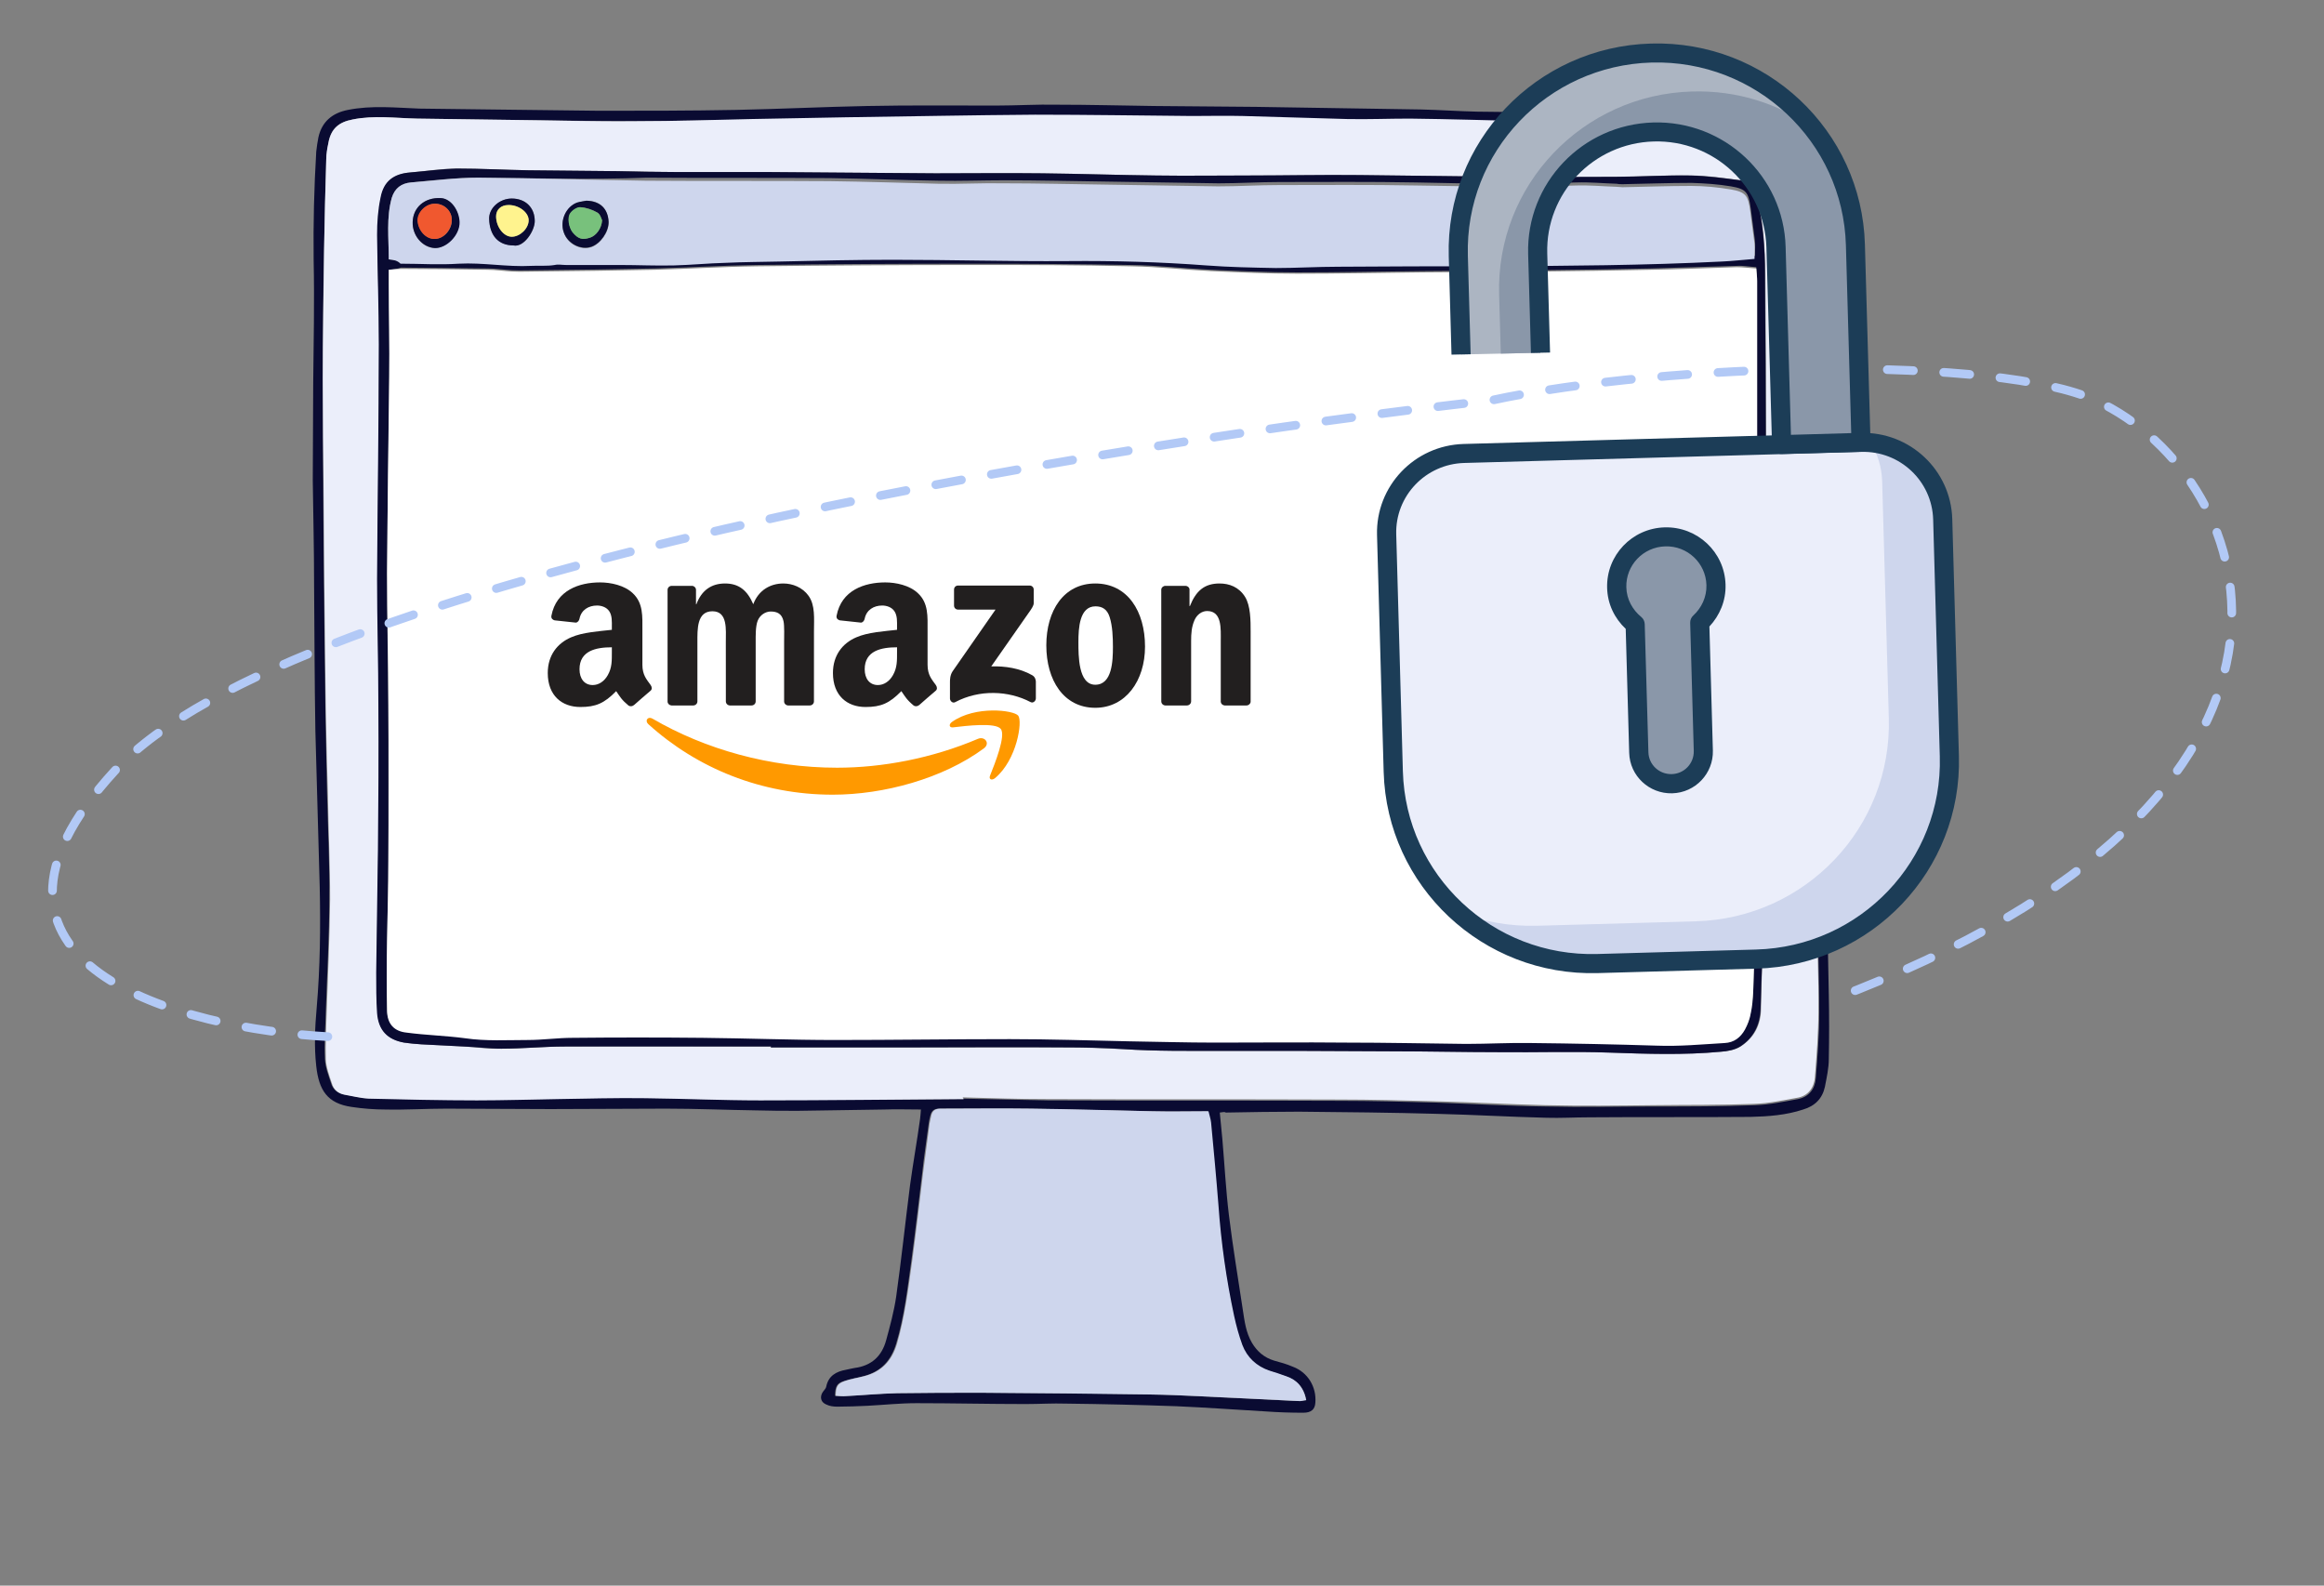
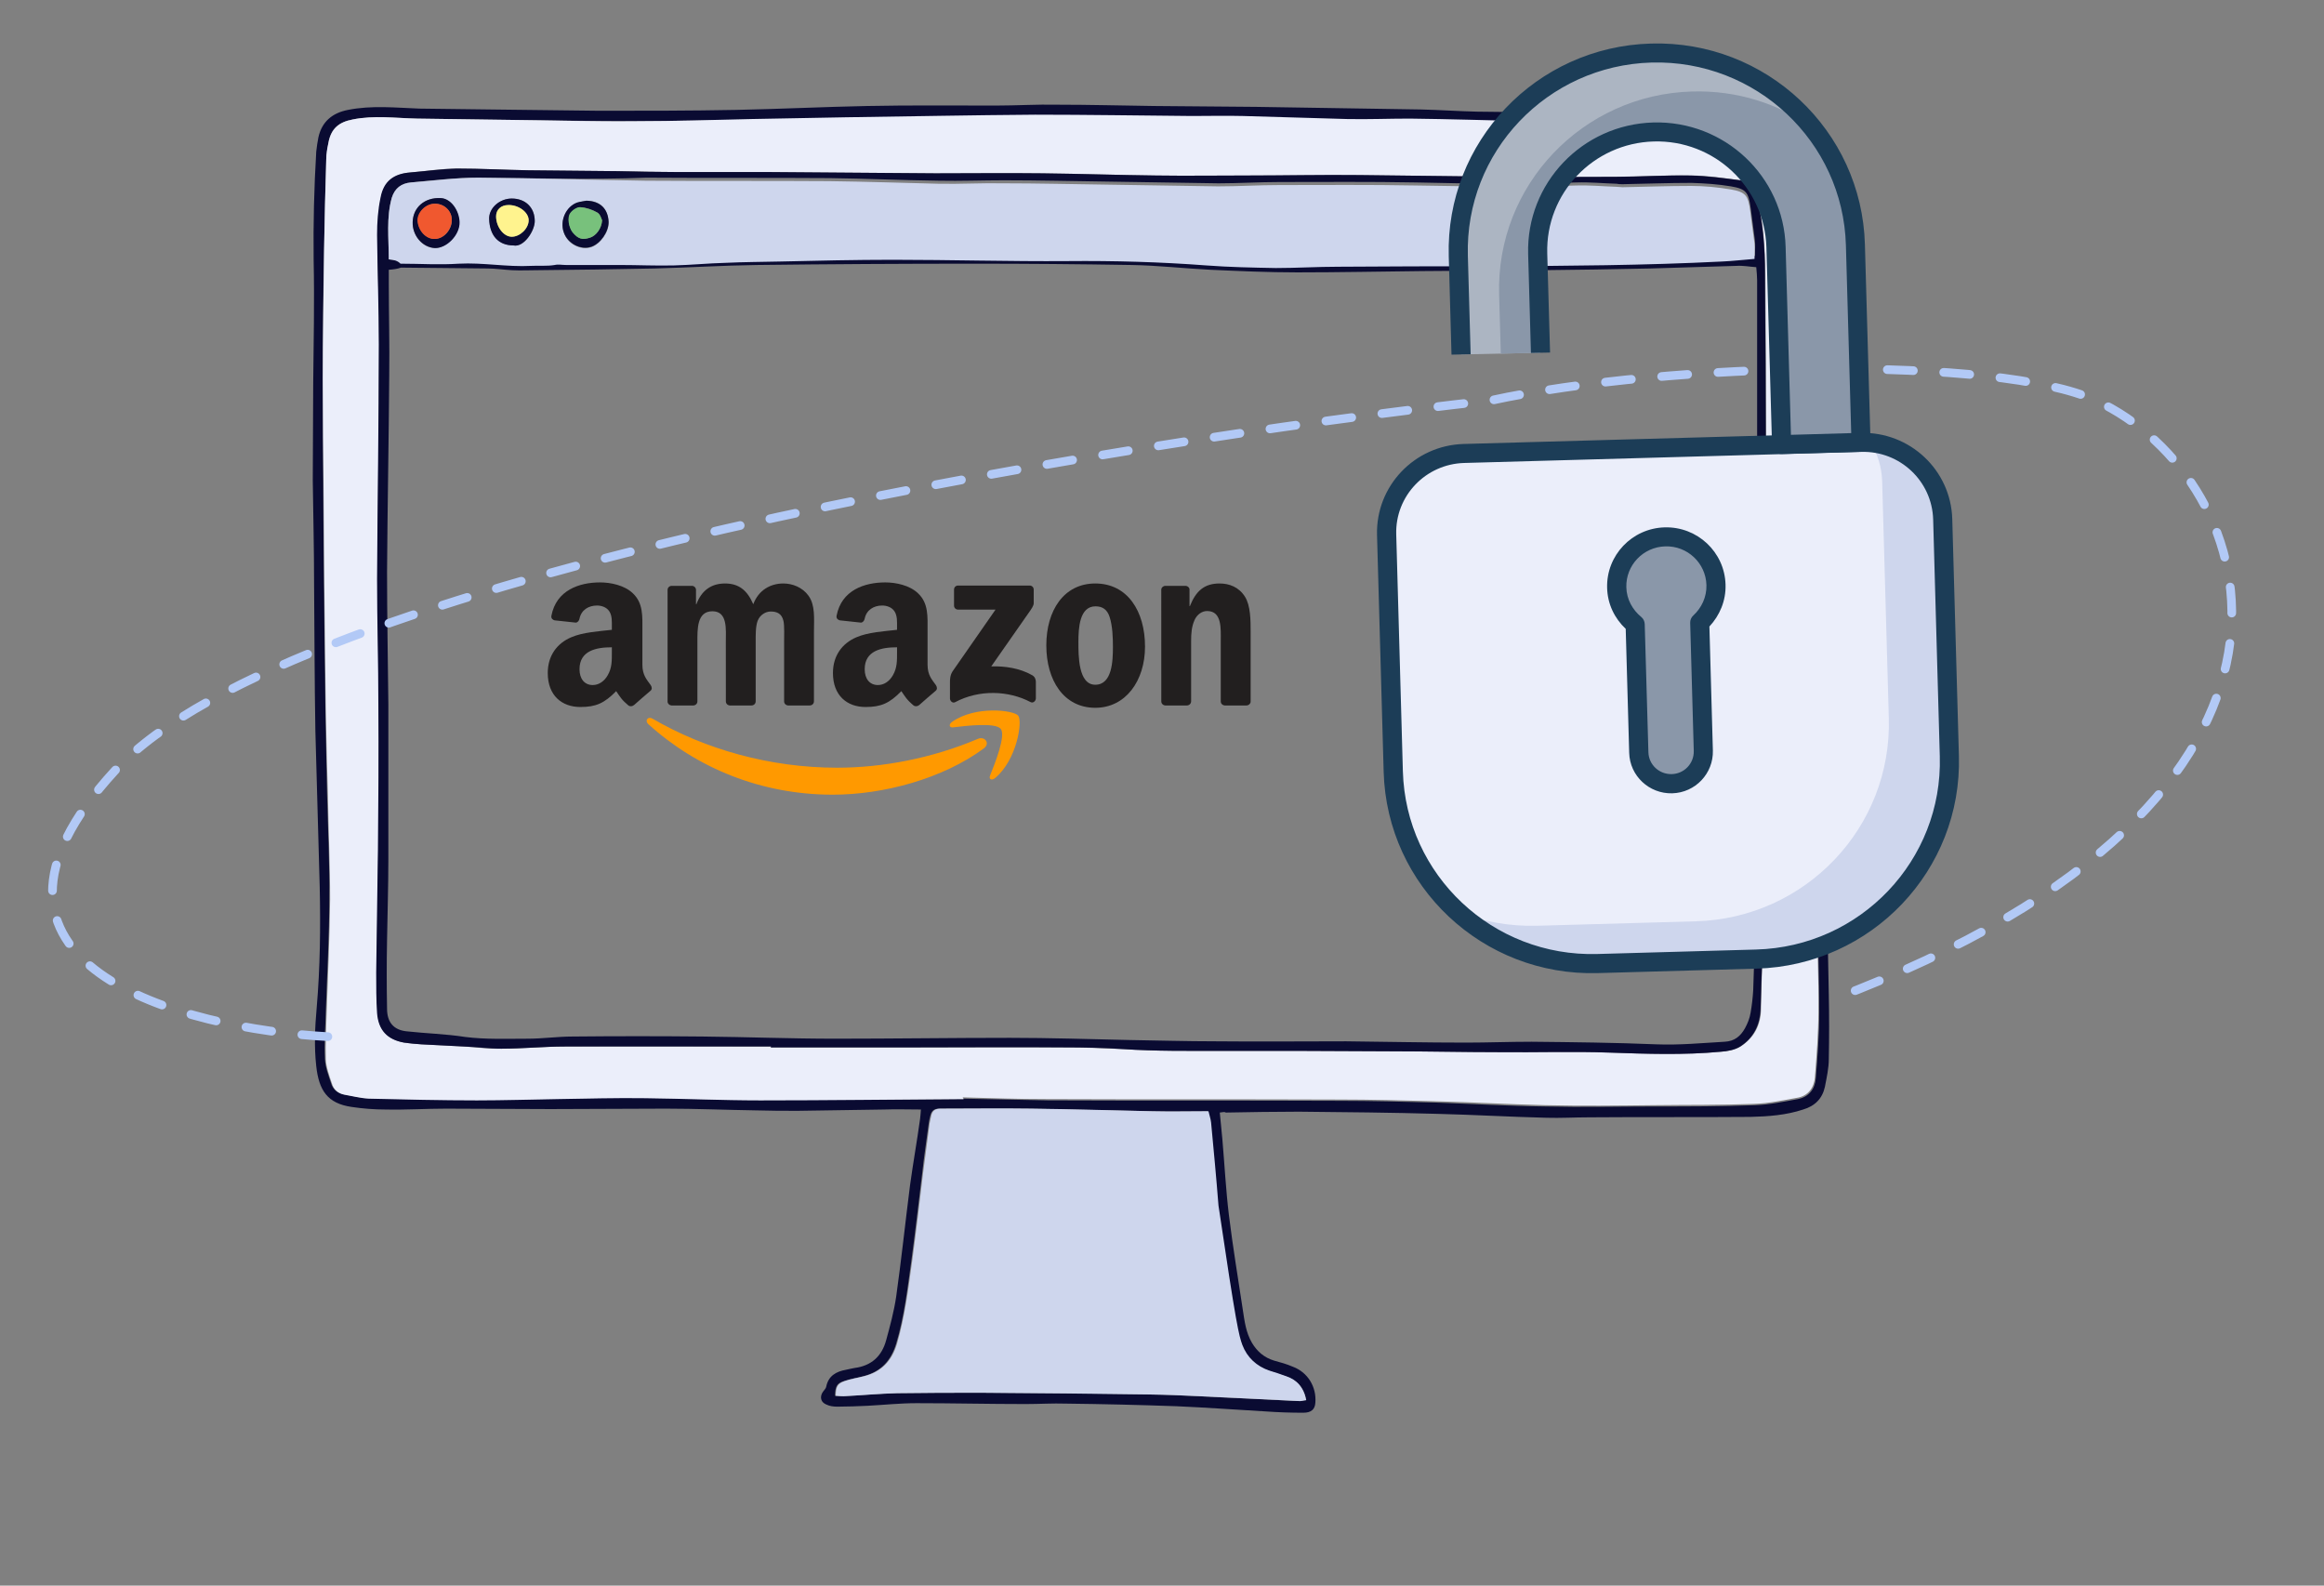
<svg xmlns="http://www.w3.org/2000/svg" width="535" height="365" viewBox="0 0 535 365" fill="none">
  <rect x="0" y="0" width="535" height="365" fill="#808080" stroke="none" />
  <g clip-path="url(#clip0_232_33195)">
    <path fill-rule="evenodd" clip-rule="evenodd" d="M280.802 256.1C281.002 258.3 281.202 260.3 281.402 262.3C281.902 268.1 282.202 273.9 282.902 279.7C283.802 287 285.002 294.2 286.102 301.5C286.502 304.1 286.802 306.7 288.202 309.1C289.402 311.1 291.002 312.5 293.302 313.2C294.802 313.6 296.202 314 297.602 314.6C301.102 315.9 303.102 319.3 302.802 322.9C302.702 324.4 301.902 325.2 300.002 325.2C297.102 325.2 294.202 325.1 291.402 324.9C284.502 324.5 277.702 324 270.802 323.7C262.302 323.4 253.902 323.2 245.402 323.1C242.302 323 239.202 323.2 236.102 323.2C227.702 323.2 219.302 323 211.002 323C207.202 323 203.502 323.4 199.702 323.6C197.402 323.7 195.102 323.8 192.802 323.8C191.902 323.8 191.002 323.7 190.202 323.3C189.002 322.8 188.702 321.7 189.302 320.6C189.602 320.1 190.102 319.7 190.202 319.2C190.702 316.7 192.502 315.7 194.802 315.3C195.402 315.2 196.002 315 196.702 314.9C200.602 314.4 203.002 312.2 204.002 308.5C204.902 305.2 205.802 301.9 206.302 298.5C207.502 290 208.402 281.4 209.502 272.8C210.202 267.7 211.102 262.7 211.802 257.6C211.902 257 211.902 256.4 212.002 255.4C209.102 255.4 206.302 255.3 203.602 255.4C197.002 255.5 190.302 255.6 183.702 255.7C180.502 255.7 177.302 255.7 174.102 255.6C167.202 255.5 160.202 255.2 153.302 255.2C144.402 255.2 135.602 255.3 126.702 255.3C118.702 255.3 110.702 255.2 102.702 255.2C98.102 255.2 93.402 255.5 88.802 255.4C86.202 255.4 83.502 255.2 80.902 254.8C75.402 254 73.402 251 72.802 245.4C72.302 241 72.502 236.4 72.902 232C73.702 222.7 73.802 213.5 73.602 204.2C73.302 192.2 72.902 180.2 72.602 168.3C72.402 156.9 72.402 145.6 72.302 134.2C72.302 126.4 72.102 118.5 72.002 110.6C72.002 103.2 72.102 95.7 72.102 88.3C72.202 78.8 72.402 69.3 72.202 59.8C72.102 51.5 72.302 43.2 72.802 34.9C72.902 33.8 73.102 32.7 73.302 31.6C74.102 28 76.502 26 80.102 25.3C85.602 24.2 91.102 24.8 96.602 25C102.002 25.1 107.402 25.1 112.802 25.2C121.202 25.3 129.602 25.4 138.002 25.5C148.502 25.5 158.902 25.5 169.402 25.3C179.502 25.1 189.502 24.6 199.602 24.4C209.502 24.2 219.402 24.3 229.302 24.3C234.002 24.3 238.702 24 243.402 24.1C250.802 24.1 258.302 24.3 265.702 24.4C273.502 24.5 281.402 24.5 289.202 24.6C301.802 24.8 314.502 25 327.102 25.2C331.402 25.3 335.702 25.6 340.002 25.7C346.502 25.8 352.902 25.8 359.402 26C366.402 26.2 373.502 26.6 380.502 26.8C384.602 27 388.802 27.1 392.902 27.3C393.902 27.3 395.002 27.3 396.002 27.1C400.902 26.3 405.902 26.3 410.802 26.5C412.002 26.5 413.202 26.7 414.402 26.9C416.502 27.3 417.702 28.5 418.402 30.5C419.502 33.3 419.602 36.2 419.702 39.2C419.802 44.2 420.102 49.1 420.102 54.1C420.102 59.3 419.902 64.5 419.902 69.7C419.902 75.5 420.102 81.3 420.102 87.2C420.102 99 420.102 110.7 420.202 122.5C420.202 128.6 420.302 134.7 420.302 140.7C420.202 151.8 420.002 162.9 420.002 174C420.002 180.4 420.202 186.8 420.302 193.2C420.502 205.1 420.802 217 421.002 228.9C421.102 233.9 421.102 238.8 421.002 243.8C421.002 245.9 420.502 248.1 420.102 250.2C419.502 252.9 417.802 254.6 415.102 255.4C411.202 256.7 407.102 257 403.002 257.1C390.602 257.2 378.202 257.1 365.802 257.2C362.502 257.2 359.202 257.4 356.002 257.3C347.602 257.1 339.202 256.6 330.902 256.4C320.302 256.1 309.602 256 299.002 255.9C293.402 255.9 287.802 256 282.202 256.1C281.902 255.9 281.602 256 280.802 256.1ZM221.802 253V252.9C228.302 253 234.702 253.2 241.202 253.3C263.602 253.4 286.002 253.3 308.402 253.4C315.802 253.4 323.102 253.6 330.502 253.8C339.002 254.1 347.402 254.6 355.902 254.7C364.302 254.9 372.602 254.7 381.002 254.7C388.702 254.7 396.302 254.7 404.002 254.4C407.302 254.3 410.602 253.6 413.902 253C416.402 252.5 417.802 250.7 418.002 248.3C418.402 243.2 418.802 238.1 418.802 233C418.802 225.3 418.502 217.5 418.402 209.8C418.302 204.1 418.302 198.3 418.202 192.6C418.102 186.2 417.802 179.8 417.802 173.4C417.802 168 418.002 162.7 418.002 157.3C418.002 136 418.002 114.6 418.002 93.3C418.002 86.1 417.902 78.9 417.902 71.7C417.902 61.3 417.902 50.9 417.902 40.5C417.902 38 417.702 35.5 417.302 33.1C416.702 30.1 415.402 28.9 412.402 28.9C408.302 28.8 404.102 28.9 399.902 29C398.102 29 396.402 29.4 394.602 29.3C388.702 29.2 382.802 29 376.902 28.8C368.602 28.6 360.302 28.4 352.002 28.2C342.902 28 333.802 27.7 324.702 27.6C319.902 27.5 315.102 27.7 310.302 27.7C302.302 27.6 294.302 27.2 286.302 27C282.402 26.9 278.502 27 274.602 27C262.602 26.9 250.502 26.6 238.502 26.7C223.902 26.8 209.302 27.1 194.702 27.3C187.502 27.4 180.302 27.5 173.202 27.7C164.002 27.6 155.202 27.9 146.302 27.9C136.702 27.9 127.102 27.7 117.502 27.6C110.402 27.5 103.202 27.4 96.002 27.3C91.102 27.2 86.102 26.5 81.202 27.5C78.002 28.1 76.202 29.6 75.602 32.8C75.402 34.1 75.202 35.3 75.102 36.6C74.902 43.5 74.702 50.5 74.602 57.4C74.402 67.3 74.302 77.2 74.302 87.1C74.302 96 74.402 104.8 74.402 113.7C74.502 127.6 74.602 141.5 74.802 155.4C74.902 164.7 75.102 173.9 75.302 183.2C75.502 191.1 75.902 199 75.802 206.9C75.802 215.5 75.302 224.1 75.002 232.8C74.902 236.5 74.602 240.1 74.802 243.8C74.902 245.7 75.602 247.5 76.202 249.3C76.602 250.7 77.602 251.6 79.102 251.9C81.002 252.2 82.902 252.8 84.702 252.8C93.002 253 101.302 253.2 109.602 253.2C115.802 253.2 122.102 253 128.302 252.9C135.002 252.8 141.702 252.6 148.402 252.7C157.202 252.8 166.002 253.2 174.802 253.2C190.602 253.2 206.202 253.1 221.802 253ZM300.702 322.3C300.202 319.4 298.502 317.6 295.902 316.8C294.602 316.4 293.302 316 292.002 315.5C289.002 314.5 286.802 312.6 285.802 309.6C285.002 307.4 284.402 305.2 283.902 302.9C282.202 294.5 281.002 286.1 280.302 277.5C279.802 271.1 279.202 264.8 278.602 258.4C278.502 257.5 278.202 256.7 278.002 255.8C273.602 255.8 269.402 255.9 265.202 255.8C255.902 255.6 246.502 255.4 237.202 255.2C230.302 255.1 223.302 255.2 216.302 255.2C215.102 255.2 214.502 255.6 214.202 256.7C214.002 257.3 213.902 257.9 213.802 258.6C213.302 262.4 212.702 266.2 212.302 270C211.502 276.7 210.702 283.5 209.802 290.2C208.902 296.6 208.202 303 206.302 309.3C205.102 313.3 202.702 315.8 198.702 316.8C197.202 317.2 195.702 317.4 194.302 317.9C192.602 318.4 192.302 319.2 192.202 321.3C192.802 321.3 193.402 321.5 194.002 321.4C198.102 321.2 202.302 320.8 206.402 320.7C212.902 320.6 219.402 320.6 225.802 320.6C238.702 320.7 251.702 320.7 264.602 321C271.902 321.1 279.102 321.6 286.402 321.9C290.502 322.1 294.502 322.3 298.602 322.5C299.402 322.5 300.002 322.3 300.702 322.3Z" fill="#0A0B32" />
    <path fill-rule="evenodd" clip-rule="evenodd" d="M221.803 253C206.203 253.1 190.603 253.3 175.003 253.3C166.203 253.3 157.403 252.9 148.603 252.8C141.903 252.7 135.203 252.9 128.503 253C122.303 253.1 116.003 253.3 109.803 253.3C101.503 253.3 93.203 253.1 84.903 252.9C83.003 252.8 81.103 252.3 79.303 252C77.803 251.7 76.803 250.8 76.403 249.4C75.803 247.6 75.103 245.7 75.003 243.9C74.903 240.3 75.103 236.6 75.203 232.9C75.503 224.3 75.903 215.7 76.003 207C76.003 199.1 75.603 191.2 75.503 183.3C75.203 174 75.003 164.7 74.903 155.5C74.703 141.6 74.603 127.7 74.503 113.8C74.403 104.9 74.303 96 74.303 87.2C74.303 77.3 74.503 67.4 74.603 57.5C74.703 50.6 74.903 43.6 75.103 36.7C75.103 35.4 75.303 34.2 75.603 32.9C76.203 29.6 78.003 28.1 81.203 27.5C86.103 26.5 91.103 27.2 96.003 27.3C103.203 27.4 110.403 27.5 117.603 27.6C127.203 27.7 136.803 28 146.403 27.9C155.303 27.9 164.103 27.6 173.003 27.4C180.203 27.3 187.403 27.1 194.503 27C209.103 26.8 223.703 26.5 238.303 26.4C250.303 26.4 262.403 26.6 274.403 26.7C278.303 26.7 282.203 26.6 286.103 26.7C294.103 26.9 302.103 27.2 310.103 27.4C314.903 27.5 319.703 27.3 324.503 27.3C333.603 27.4 342.703 27.7 351.803 27.9C360.103 28.1 368.403 28.3 376.703 28.5C382.603 28.7 388.503 28.9 394.403 29C396.203 29 397.903 28.7 399.703 28.7C403.903 28.6 408.003 28.5 412.203 28.6C415.203 28.7 416.603 29.8 417.103 32.8C417.603 35.2 417.703 37.7 417.703 40.2C417.803 50.6 417.703 61 417.703 71.4C417.703 78.6 417.803 85.8 417.803 93C417.803 114.3 417.803 135.7 417.803 157C417.803 162.4 417.503 167.7 417.603 173.1C417.603 179.5 417.903 185.9 418.003 192.3C418.103 198 418.103 203.8 418.203 209.5C418.303 217.2 418.703 225 418.603 232.7C418.603 237.8 418.203 242.9 417.803 248C417.603 250.4 416.203 252.3 413.703 252.7C410.403 253.3 407.103 254 403.803 254.1C396.103 254.4 388.503 254.3 380.803 254.4C372.403 254.5 364.103 254.6 355.703 254.4C347.203 254.2 338.803 253.7 330.303 253.5C322.903 253.3 315.603 253.1 308.203 253.1C285.803 253 263.403 253.1 241.003 253C234.503 253 228.103 252.8 221.603 252.6C221.803 252.9 221.803 252.9 221.803 253ZM177.503 240.9C177.503 241 177.503 241 177.503 241.1C188.903 241.1 200.303 241.1 211.703 241.1C222.803 241.1 233.903 241.1 245.003 241.1C249.603 241.1 254.103 241.3 258.703 241.5C266.203 242 273.703 241.9 281.203 241.9C294.203 241.9 307.303 241.9 320.303 242C328.603 242 336.903 242.2 345.203 242.2C353.703 242.2 362.203 242 370.603 242.3C379.203 242.6 387.703 242.9 396.203 242.1C397.703 242 399.403 241.7 400.703 240.9C403.803 238.9 405.403 235.9 405.403 232.1C405.503 224.2 406.003 216.3 406.103 208.4C406.303 192 406.403 175.6 406.403 159.2C406.403 150.8 406.403 142.4 406.403 134C406.403 130.2 406.503 126.3 406.503 122.5C406.503 120.2 406.403 117.9 406.403 115.6C406.403 111.9 406.603 108.3 406.603 104.6C406.603 90.8 406.503 76.9 406.403 63.1C406.303 57 406.003 51 404.403 45.1C403.803 43 402.703 41.8 400.703 41.5C396.903 41 393.103 40.4 389.303 40.4C383.603 40.3 377.803 40.6 372.103 40.7C363.603 40.8 355.203 40.8 346.703 40.7C335.503 40.6 324.303 40.4 313.103 40.3C304.403 40.3 295.703 40.4 287.003 40.4C280.103 40.4 273.103 40.5 266.203 40.4C257.503 40.3 248.803 40 240.103 39.9C231.903 39.8 223.703 39.9 215.403 39.9C202.403 39.8 189.403 39.7 176.303 39.6C169.403 39.6 162.403 39.6 155.503 39.6C151.103 39.6 146.703 39.4 142.303 39.4C135.403 39.3 128.503 39.3 121.703 39.2C116.203 39.1 110.703 38.8 105.203 38.8C101.603 38.8 98.003 39.4 94.503 39.7C90.703 40 88.403 41.8 87.703 45.5C87.203 48.3 86.903 51.2 86.903 54.1C86.903 62.5 87.303 70.9 87.303 79.3C87.203 97.3 87.003 115.3 86.903 133.3C86.903 143 87.203 152.6 87.203 162.3C87.203 173.4 87.203 184.5 87.103 195.6C87.003 205 86.803 214.5 86.703 223.9C86.703 227 86.703 230.1 86.903 233.2C87.203 237.1 89.203 239.3 93.103 240C94.403 240.2 95.803 240.3 97.103 240.4C100.403 240.6 103.603 240.7 106.903 240.9C109.803 241.1 112.603 241.5 115.503 241.4C120.403 241.4 125.203 240.9 130.103 240.9C145.803 240.8 161.603 240.9 177.503 240.9Z" fill="#EBEEFA" />
-     <path fill-rule="evenodd" clip-rule="evenodd" d="M300.702 322.3C300.002 322.4 299.402 322.6 298.802 322.5C294.702 322.3 290.702 322.1 286.602 321.9C279.302 321.6 272.102 321.1 264.802 321C251.902 320.8 238.902 320.7 226.002 320.6C219.502 320.6 213.002 320.6 206.602 320.7C202.502 320.8 198.302 321.2 194.202 321.4C193.602 321.4 193.002 321.3 192.402 321.3C192.402 319.2 192.802 318.5 194.502 317.9C195.902 317.4 197.402 317.2 198.902 316.8C202.902 315.8 205.302 313.3 206.502 309.3C208.302 303.1 209.102 296.6 210.002 290.2C210.902 283.5 211.702 276.7 212.502 270C213.002 266.2 213.502 262.4 214.002 258.6C214.102 258 214.302 257.4 214.402 256.7C214.702 255.6 215.402 255.2 216.502 255.2C223.502 255.2 230.402 255.1 237.402 255.2C246.702 255.3 256.102 255.6 265.402 255.8C269.602 255.9 273.802 255.8 278.202 255.8C278.402 256.7 278.702 257.5 278.802 258.4C279.402 264.8 280.002 271.1 280.502 277.5C281.102 286 282.302 294.5 284.102 302.9C284.602 305.2 285.202 307.4 286.002 309.6C287.102 312.5 289.302 314.5 292.202 315.5C293.502 315.9 294.802 316.3 296.102 316.8C298.502 317.6 300.102 319.3 300.702 322.3Z" fill="#CED6ED" />
+     <path fill-rule="evenodd" clip-rule="evenodd" d="M300.702 322.3C300.002 322.4 299.402 322.6 298.802 322.5C294.702 322.3 290.702 322.1 286.602 321.9C279.302 321.6 272.102 321.1 264.802 321C251.902 320.8 238.902 320.7 226.002 320.6C219.502 320.6 213.002 320.6 206.602 320.7C202.502 320.8 198.302 321.2 194.202 321.4C193.602 321.4 193.002 321.3 192.402 321.3C192.402 319.2 192.802 318.5 194.502 317.9C195.902 317.4 197.402 317.2 198.902 316.8C202.902 315.8 205.302 313.3 206.502 309.3C208.302 303.1 209.102 296.6 210.002 290.2C210.902 283.5 211.702 276.7 212.502 270C213.002 266.2 213.502 262.4 214.002 258.6C214.102 258 214.302 257.4 214.402 256.7C214.702 255.6 215.402 255.2 216.502 255.2C223.502 255.2 230.402 255.1 237.402 255.2C246.702 255.3 256.102 255.6 265.402 255.8C269.602 255.9 273.802 255.8 278.202 255.8C278.402 256.7 278.702 257.5 278.802 258.4C279.402 264.8 280.002 271.1 280.502 277.5C284.602 305.2 285.202 307.4 286.002 309.6C287.102 312.5 289.302 314.5 292.202 315.5C293.502 315.9 294.802 316.3 296.102 316.8C298.502 317.6 300.102 319.3 300.702 322.3Z" fill="#CED6ED" />
    <path fill-rule="evenodd" clip-rule="evenodd" d="M177.502 240.9C161.702 240.9 145.902 240.9 130.002 240.9C125.102 240.9 120.302 241.4 115.402 241.4C112.502 241.4 109.702 241 106.802 240.9C103.502 240.7 100.302 240.6 97.002 240.4C95.602 240.3 94.302 240.2 93.002 240C89.102 239.3 87.102 237.1 86.802 233.2C86.602 230.1 86.602 227 86.602 223.9C86.702 214.5 86.902 205 87.002 195.6C87.102 184.5 87.202 173.4 87.102 162.3C87.102 152.6 86.802 143 86.802 133.3C86.902 115.3 87.202 97.3 87.202 79.3C87.202 70.9 86.902 62.5 86.802 54.1C86.802 51.2 87.002 48.3 87.602 45.5C88.302 41.7 90.602 40 94.402 39.7C98.002 39.4 101.602 38.9 105.102 38.8C110.602 38.8 116.102 39.1 121.602 39.2C128.502 39.3 135.402 39.3 142.202 39.4C146.602 39.5 151.002 39.6 155.402 39.6C162.302 39.6 169.302 39.6 176.202 39.6C189.202 39.7 202.202 39.8 215.302 39.9C223.502 39.9 231.702 39.8 240.002 39.9C248.702 40 257.402 40.3 266.102 40.4C273.002 40.5 280.002 40.4 286.902 40.4C295.602 40.4 304.302 40.2 313.002 40.3C324.202 40.4 335.402 40.6 346.602 40.7C355.102 40.8 363.502 40.7 372.002 40.7C377.702 40.7 383.502 40.3 389.202 40.4C393.002 40.5 396.802 41 400.602 41.5C402.602 41.8 403.702 43 404.302 45.1C405.902 51 406.302 57.1 406.302 63.1C406.402 76.9 406.502 90.8 406.502 104.6C406.502 108.3 406.302 111.9 406.302 115.6C406.302 117.9 406.402 120.2 406.402 122.5C406.402 126.3 406.302 130.2 406.302 134C406.302 142.4 406.402 150.8 406.302 159.2C406.202 175.6 406.202 192 406.002 208.4C405.902 216.3 405.502 224.2 405.302 232.1C405.202 235.9 403.702 238.9 400.602 240.9C399.302 241.7 397.602 242 396.102 242.1C387.602 242.9 379.002 242.6 370.502 242.3C362.002 242 353.602 242.3 345.102 242.2C336.802 242.2 328.502 242 320.202 242C307.202 241.9 294.102 241.9 281.102 241.9C273.602 241.9 266.102 242 258.602 241.5C254.102 241.2 249.502 241.1 244.902 241.1C233.802 241 222.702 241.1 211.602 241.1C200.202 241.1 188.802 241.1 177.402 241.1C177.502 241 177.502 240.9 177.502 240.9ZM89.502 62.1C89.502 63.3 89.502 64.3 89.502 65.2C89.502 72.3 89.702 79.4 89.602 86.5C89.502 101.5 89.202 116.6 89.102 131.6C89.102 141.8 89.302 151.9 89.402 162.1C89.402 174 89.402 185.9 89.402 197.8C89.402 204 89.202 210.2 89.102 216.4C89.002 221.7 89.002 226.9 89.102 232.2C89.102 235.4 90.702 237.1 93.602 237.4C98.102 237.9 102.602 238 107.102 238.7C111.802 239.3 116.702 239.1 121.502 239.1C124.902 239.1 128.402 238.6 131.802 238.6C141.802 238.5 151.802 238.5 161.802 238.6C171.902 238.7 182.102 239.1 192.202 239.1C205.602 239.1 219.102 238.9 232.502 238.9C241.602 238.9 250.702 239.2 259.802 239.4C266.402 239.5 273.102 239.7 279.702 239.7C289.802 239.8 299.802 239.7 309.902 239.7C319.102 239.8 328.302 240 337.502 240C342.502 240 347.502 239.8 352.602 239.8C362.202 239.9 371.802 240 381.402 240.4C386.602 240.6 391.802 240.1 397.002 239.8C399.302 239.7 400.702 238.5 401.702 236.7C402.302 235.6 402.802 234.4 403.002 233.1C403.302 231.4 403.502 229.6 403.602 227.9C403.802 221.9 404.002 215.9 404.102 209.9C404.302 200.3 404.402 190.7 404.402 181.1C404.502 165.2 404.402 149.3 404.402 133.4C404.402 124.6 404.502 115.8 404.502 107C404.502 92.8 404.502 78.7 404.502 64.5C404.502 63.6 404.402 62.6 404.302 61.5C402.702 61.4 401.302 61.1 399.802 61.2C393.202 61.4 386.502 61.6 379.902 61.8C371.402 62 363.002 62.1 354.502 62.2C345.502 62.3 336.402 62.3 327.402 62.4C317.802 62.5 308.202 62.7 298.602 62.7C292.002 62.7 285.302 62.4 278.702 62.1C272.602 61.8 266.602 61.1 260.502 61C248.402 60.8 236.402 60.7 224.302 60.7C207.602 60.7 190.902 60.8 174.202 61C166.402 61.1 158.602 61.6 150.702 61.8C141.702 62 132.702 62.1 123.602 62.2C121.702 62.2 119.802 62.3 117.902 62.2C116.002 62.1 114.102 61.8 112.202 61.8C105.602 61.7 98.902 61.7 92.302 61.6C91.502 61.9 90.702 62 89.502 62.1ZM89.502 59.7C90.702 59.9 91.502 60 92.302 60C96.802 60 101.202 60.3 105.702 60C111.302 59.7 116.802 60.7 122.402 60.5C124.202 60.4 126.002 60.6 127.802 60.3C128.702 60.2 129.602 60.3 130.402 60.3C131.702 60.3 133.002 60.3 134.202 60.3C137.102 60.3 139.902 60.3 142.802 60.3C146.902 60.3 151.102 60.5 155.202 60.4C159.202 60.3 163.202 60 167.202 59.8C171.402 59.7 175.502 59.6 179.702 59.5C188.302 59.4 197.002 59.1 205.602 59.1C219.002 59.1 232.502 59.5 245.902 59.4C256.502 59.4 267.202 59.6 277.802 60.4C283.102 60.8 288.502 60.9 293.802 61C298.602 61 303.402 60.7 308.202 60.7C319.802 60.6 331.402 60.6 343.002 60.6C360.802 60.6 378.702 60.4 396.502 59.5C399.002 59.4 401.402 59.1 404.002 58.9C404.002 57.6 404.102 56.5 404.002 55.4C403.702 52.9 403.302 50.3 403.002 47.8C402.502 44.3 402.002 43.5 398.502 42.9C395.502 42.4 392.502 42.2 389.402 42.1C384.102 42.1 378.902 42.3 373.602 42.4C373.102 42.4 372.602 42.4 372.202 42.3C369.102 42.2 366.002 41.9 362.902 42C350.602 42.4 338.302 42.3 326.002 42C315.502 41.8 305.102 41.9 294.602 41.9C289.902 41.9 285.202 42.2 280.502 42.2C271.902 42.1 263.402 41.9 254.802 41.8C246.902 41.7 239.002 41.5 231.102 41.5C226.102 41.5 221.202 41.7 216.202 41.6C207.802 41.5 199.402 41.1 191.002 41C176.902 40.9 162.902 41 148.802 40.9C135.802 41.4 123.002 41 110.102 40.9C104.902 40.9 99.802 41.5 94.602 42C92.402 42.2 90.902 43.3 90.202 45.5C88.902 50.1 89.502 54.8 89.502 59.7Z" fill="#0A0B32" />
-     <path fill-rule="evenodd" clip-rule="evenodd" d="M89.502 62.1C90.702 62 91.502 61.9 92.302 61.9C98.902 61.9 105.602 62 112.202 62.1C114.102 62.1 116.002 62.4 117.902 62.5C119.802 62.6 121.702 62.5 123.602 62.5C132.602 62.4 141.702 62.3 150.702 62.1C158.502 61.9 166.302 61.4 174.202 61.3C190.902 61.1 207.602 61 224.302 61C236.402 61 248.402 61 260.502 61.3C266.602 61.4 272.602 62.1 278.702 62.4C285.302 62.7 292.002 63 298.602 63C308.202 63 317.802 62.8 327.402 62.7C336.402 62.6 345.502 62.6 354.502 62.5C363.002 62.4 371.402 62.3 379.902 62.1C386.502 62 393.202 61.7 399.802 61.5C401.202 61.5 402.602 61.7 404.302 61.8C404.402 62.9 404.502 63.8 404.502 64.8C404.502 79 404.502 93.1 404.502 107.3C404.502 116.1 404.402 124.9 404.402 133.7C404.402 149.6 404.402 165.5 404.402 181.4C404.402 191 404.202 200.6 404.102 210.2C404.002 216.2 403.802 222.2 403.602 228.2C403.502 230 403.402 231.7 403.002 233.4C402.802 234.6 402.302 235.9 401.702 237C400.702 238.8 399.202 240 397.002 240.1C391.802 240.4 386.702 240.9 381.402 240.7C371.802 240.4 362.202 240.2 352.602 240.1C347.602 240 342.602 240.3 337.502 240.3C328.302 240.2 319.102 240 309.902 240C299.802 239.9 289.802 240 279.702 240C273.102 240 266.402 239.8 259.802 239.7C250.702 239.5 241.602 239.2 232.502 239.2C219.102 239.2 205.602 239.4 192.202 239.4C182.102 239.4 171.902 239 161.802 238.9C151.802 238.8 141.802 238.8 131.802 238.9C128.402 238.9 124.902 239.4 121.502 239.4C116.702 239.4 111.902 239.7 107.102 239C102.602 238.4 98.102 238.3 93.602 237.7C90.702 237.4 89.102 235.7 89.102 232.5C89.002 227.2 89.002 222 89.102 216.7C89.202 210.5 89.402 204.3 89.402 198.1C89.502 186.2 89.502 174.3 89.402 162.4C89.402 152.2 89.102 142.1 89.102 131.9C89.202 116.9 89.402 101.8 89.602 86.8C89.702 79.7 89.502 72.6 89.502 65.5C89.502 64.3 89.502 63.3 89.502 62.1Z" fill="white" />
    <path fill-rule="evenodd" clip-rule="evenodd" d="M89.501 59.7C89.501 54.8 88.901 50.1 90.201 45.5C90.901 43.3 92.401 42.2 94.602 42C99.802 41.6 104.902 40.9 110.102 40.9C123.002 41 135.802 41.4 148.702 41.6C162.802 41.7 176.802 41.6 190.902 41.7C199.302 41.8 207.702 42.1 216.102 42.3C221.102 42.4 226.002 42.1 231.002 42.2C238.902 42.2 246.802 42.4 254.702 42.5C263.302 42.6 271.802 42.8 280.402 42.9C285.102 42.9 289.802 42.6 294.502 42.6C305.002 42.6 315.402 42.5 325.902 42.7C338.202 42.9 350.502 43.1 362.802 42.7C365.902 42.6 369.002 42.9 372.102 43C372.602 43 373.102 43.1 373.502 43.1C378.802 43 384.002 42.8 389.302 42.8C392.302 42.8 395.402 43.1 398.402 43.6C401.902 44.2 402.402 45 402.902 48.5C403.202 51 403.602 53.6 403.902 56.1C404.002 57.2 403.902 58.3 403.902 59.6C401.302 59.8 398.802 60.1 396.402 60.2C378.602 61.1 360.802 61.2 342.902 61.3C331.302 61.3 319.702 61.3 308.102 61.4C303.302 61.4 298.502 61.7 293.702 61.7C288.302 61.6 283.002 61.5 277.702 61.1C267.102 60.3 256.502 60 245.802 60.1C232.402 60.2 218.902 59.8 205.502 59.8C196.902 59.8 188.202 60 179.602 60.2C175.402 60.3 171.302 60.3 167.102 60.5C163.102 60.6 159.102 61 155.102 61.1C151.002 61.2 146.802 61 142.702 61C139.802 61 137.002 61 134.102 61C132.802 61 131.502 61 130.302 61C129.402 61 128.502 60.8 127.702 61C125.902 61.3 124.102 61.1 122.302 61.2C116.702 61.5 111.202 60.4 105.602 60.7C101.202 61 96.701 60.7 92.201 60.7C91.501 60 90.701 59.8 89.501 59.7ZM95.001 51.1C94.901 54.2 97.201 57 100.002 57.1C102.702 57.2 105.802 54.1 105.702 51.1C105.602 48.4 103.702 45.7 101.402 45.6C97.802 45.4 95.102 47.7 95.001 51.1ZM135.002 46.2C134.602 46.3 133.702 46.4 132.902 46.7C130.302 47.6 128.802 50.9 129.802 53.6C130.702 56.2 133.702 57.7 136.102 56.9C138.202 56.2 140.202 53.4 140.102 51.2C140.002 48.1 138.202 46.2 135.002 46.2ZM118.202 56.5C120.602 57 123.102 53.2 123.102 50.9C123.102 47.8 121.002 45.7 117.802 45.7C115.102 45.7 112.602 47.9 112.602 50.4C112.802 54.2 114.702 56.4 118.202 56.5Z" fill="#CED6ED" />
    <path fill-rule="evenodd" clip-rule="evenodd" d="M95.001 51.1C95.101 47.7 97.801 45.4 101.501 45.6C103.801 45.7 105.701 48.4 105.801 51.1C105.901 54.1 102.801 57.2 100.101 57.1C97.201 56.9 94.901 54.2 95.001 51.1ZM104.001 50.6C104.001 48.5 102.201 46.9 100.101 46.9C98.101 46.9 96.201 48.9 96.201 50.7C96.201 53 98.101 55.1 100.201 55C102.201 54.9 104.101 52.8 104.001 50.6Z" fill="#0A0B32" />
    <path fill-rule="evenodd" clip-rule="evenodd" d="M135.002 46.2C138.302 46.3 140.002 48.2 140.102 51.1C140.102 53.4 138.202 56.1 136.102 56.8C133.702 57.6 130.702 56.1 129.802 53.5C128.802 50.8 130.302 47.5 132.902 46.6C133.602 46.4 134.502 46.3 135.002 46.2ZM138.602 50.7C138.402 50.3 138.202 49.3 137.502 48.9C136.302 48.2 135.002 47.8 133.702 47.7C132.902 47.7 131.902 48.4 131.402 49C130.602 50 130.902 52.3 131.902 53.5C133.102 55 134.102 55.3 135.902 54.7C137.202 54.2 138.502 52.6 138.602 50.7Z" fill="#0A0B32" />
    <path fill-rule="evenodd" clip-rule="evenodd" d="M118.203 56.5C114.703 56.5 112.703 54.2 112.603 50.4C112.503 47.9 115.003 45.7 117.803 45.7C121.003 45.7 123.103 47.8 123.103 50.9C123.103 53.1 120.603 57 118.203 56.5ZM121.703 50.7C121.703 48.9 119.403 47.2 117.003 47.2C115.303 47.2 114.203 48.3 114.203 49.8C114.203 52.2 116.003 54.4 117.803 54.5C119.703 54.5 121.703 52.6 121.703 50.7Z" fill="#0A0B32" />
    <path fill-rule="evenodd" clip-rule="evenodd" d="M104.002 50.6C104.002 52.8 102.202 55 100.102 55C98.002 55.1 96.202 53 96.102 50.7C96.102 48.8 98.002 46.9 100.002 46.9C102.202 46.8 104.002 48.5 104.002 50.6Z" fill="#F0582F" />
    <path fill-rule="evenodd" clip-rule="evenodd" d="M138.602 50.7C138.502 52.6 137.202 54.3 135.802 54.7C134.002 55.3 133.102 55 131.802 53.5C130.902 52.3 130.502 50 131.302 49C131.802 48.3 132.902 47.6 133.602 47.7C134.902 47.8 136.302 48.3 137.402 48.9C138.202 49.3 138.402 50.3 138.602 50.7Z" fill="#78C17C" />
    <path fill-rule="evenodd" clip-rule="evenodd" d="M121.701 50.7C121.701 52.6 119.701 54.5 117.801 54.5C115.901 54.5 114.201 52.2 114.201 49.8C114.201 48.3 115.301 47.2 117.001 47.2C119.301 47.1 121.701 48.8 121.701 50.7Z" fill="#FFF38E" />
    <g clip-path="url(#clip1_232_33195)">
      <path d="M226.48 172.28C217.077 179.226 203.448 182.931 191.714 182.931C175.261 182.931 160.449 176.833 149.243 166.69C148.362 165.892 149.151 164.805 150.208 165.427C162.301 172.478 177.254 176.72 192.7 176.72C203.117 176.72 214.577 174.56 225.114 170.078C226.705 169.4 228.037 171.123 226.48 172.28Z" fill="#FF9900" />
      <path d="M230.388 167.798C229.19 166.259 222.443 167.071 219.414 167.431C218.491 167.544 218.351 166.739 219.182 166.161C224.556 162.37 233.374 163.464 234.402 164.735C235.431 166.012 234.135 174.871 229.085 179.099C228.31 179.748 227.57 179.402 227.915 178.541C229.049 175.704 231.592 169.344 230.388 167.798Z" fill="#FF9900" />
      <path d="M219.626 139.402V135.718C219.626 135.16 220.049 134.786 220.556 134.786H237.016C237.544 134.786 237.967 135.167 237.967 135.718V138.873C237.96 139.402 237.516 140.094 236.727 141.188L228.198 153.392C231.367 153.314 234.713 153.787 237.587 155.411C238.235 155.778 238.411 156.314 238.46 156.844V160.775C238.46 161.312 237.868 161.94 237.249 161.615C232.184 158.954 225.458 158.665 219.859 161.643C219.288 161.954 218.689 161.333 218.689 160.796V157.062C218.689 156.462 218.696 155.439 219.295 154.528L229.177 140.327H220.577C220.049 140.327 219.626 139.953 219.626 139.402Z" fill="#221F1F" />
      <path d="M159.582 162.392H154.574C154.095 162.356 153.715 161.996 153.68 161.538V135.782C153.68 135.266 154.109 134.857 154.645 134.857H159.314C159.8 134.878 160.188 135.252 160.223 135.718V139.085H160.315C161.533 135.831 163.822 134.313 166.907 134.313C170.041 134.313 171.999 135.831 173.408 139.085C174.62 135.831 177.373 134.313 180.325 134.313C182.424 134.313 184.72 135.182 186.121 137.13C187.706 139.297 187.382 142.445 187.382 145.205L187.375 161.46C187.375 161.975 186.945 162.392 186.41 162.392H181.409C180.909 162.356 180.508 161.954 180.508 161.46V147.809C180.508 146.722 180.606 144.012 180.367 142.981C179.994 141.252 178.874 140.765 177.423 140.765C176.211 140.765 174.944 141.577 174.429 142.875C173.915 144.174 173.964 146.348 173.964 147.809V161.46C173.964 161.975 173.535 162.392 173 162.392H167.999C167.492 162.356 167.097 161.954 167.097 161.46L167.09 147.809C167.09 144.936 167.562 140.708 164.005 140.708C160.406 140.708 160.547 144.83 160.547 147.809V161.46C160.547 161.975 160.117 162.392 159.582 162.392Z" fill="#221F1F" />
      <path d="M252.138 134.313C259.569 134.313 263.591 140.708 263.591 148.84C263.591 156.696 259.147 162.928 252.138 162.928C244.842 162.928 240.869 156.533 240.869 148.564C240.869 140.546 244.891 134.313 252.138 134.313ZM252.181 139.572C248.49 139.572 248.258 144.612 248.258 147.753C248.258 150.901 248.208 157.62 252.138 157.62C256.019 157.62 256.202 152.199 256.202 148.896C256.202 146.722 256.111 144.125 255.456 142.064C254.892 140.271 253.773 139.572 252.181 139.572Z" fill="#221F1F" />
      <path d="M273.225 162.392H268.239C267.739 162.356 267.337 161.954 267.337 161.46L267.33 135.697C267.372 135.224 267.788 134.857 268.295 134.857H272.937C273.373 134.878 273.732 135.175 273.831 135.577V139.516H273.923C275.324 135.993 277.289 134.313 280.748 134.313C282.994 134.313 285.185 135.125 286.594 137.349C287.904 139.41 287.904 142.875 287.904 145.367V161.58C287.847 162.032 287.432 162.392 286.939 162.392H281.917C281.459 162.356 281.079 162.018 281.029 161.58V147.59C281.029 144.774 281.353 140.652 277.895 140.652C276.677 140.652 275.557 141.471 275 142.713C274.296 144.287 274.204 145.854 274.204 147.59V161.46C274.197 161.975 273.761 162.392 273.225 162.392Z" fill="#221F1F" />
      <path d="M206.504 150.089V149.002C202.884 149.002 199.059 149.778 199.059 154.056C199.059 156.223 200.179 157.691 202.102 157.691C203.51 157.691 204.771 156.823 205.567 155.411C206.553 153.675 206.504 152.044 206.504 150.089ZM211.554 162.321C211.223 162.618 210.744 162.639 210.371 162.441C208.708 161.058 208.413 160.415 207.497 159.095C204.75 161.905 202.806 162.745 199.242 162.745C195.03 162.745 191.748 160.14 191.748 154.924C191.748 150.851 193.953 148.077 197.087 146.722C199.806 145.522 203.602 145.31 206.504 144.979V144.329C206.504 143.136 206.595 141.725 205.898 140.694C205.285 139.77 204.116 139.388 203.088 139.388C201.179 139.388 199.475 140.37 199.059 142.402C198.975 142.854 198.643 143.299 198.193 143.32L193.333 142.798C192.924 142.706 192.474 142.374 192.586 141.746C193.706 135.845 199.024 134.066 203.785 134.066C206.222 134.066 209.406 134.716 211.329 136.565C213.766 138.845 213.533 141.887 213.533 145.197V153.018C213.533 155.369 214.505 156.399 215.421 157.67C215.745 158.121 215.815 158.665 215.407 159.004C214.385 159.858 212.568 161.446 211.568 162.335L211.554 162.321" fill="#221F1F" />
      <path d="M140.853 150.089V149.002C137.233 149.002 133.409 149.778 133.409 154.056C133.409 156.223 134.529 157.691 136.451 157.691C137.86 157.691 139.121 156.823 139.917 155.411C140.903 153.675 140.853 152.044 140.853 150.089ZM145.904 162.321C145.572 162.618 145.094 162.639 144.72 162.441C143.058 161.058 142.762 160.415 141.847 159.095C139.1 161.905 137.156 162.745 133.592 162.745C129.38 162.745 126.098 160.14 126.098 154.924C126.098 150.851 128.302 148.077 131.436 146.722C134.155 145.522 137.952 145.31 140.853 144.979V144.329C140.853 143.136 140.945 141.725 140.248 140.694C139.635 139.77 138.466 139.388 137.437 139.388C135.529 139.388 133.824 140.37 133.409 142.402C133.324 142.854 132.993 143.299 132.542 143.32L127.682 142.798C127.274 142.706 126.823 142.374 126.936 141.746C128.056 135.845 133.373 134.066 138.135 134.066C140.572 134.066 143.755 134.716 145.678 136.565C148.115 138.845 147.883 141.887 147.883 145.197V153.018C147.883 155.369 148.855 156.399 149.77 157.67C150.094 158.121 150.165 158.665 149.756 159.004C148.735 159.858 146.918 161.446 145.918 162.335L145.904 162.321" fill="#221F1F" />
    </g>
  </g>
  <path d="M75.475 238.627C42.014 236.829 -14.635 222.067 26.452 177.403C67.539 132.739 254.702 101.986 343.147 92.193C384.431 83.257 460.016 81.793 482.5 92.193C520.999 110 545.5 183.5 422 230" stroke="#B2C9F6" stroke-width="2" stroke-linecap="round" stroke-dasharray="6 7" />
  <g clip-path="url(#clip2_232_33195)">
    <path d="M404.333 220.773L367.758 221.802C342.496 222.504 321.468 202.722 320.763 177.632L319.21 123.08C318.928 113.048 326.878 104.677 336.992 104.397L428.443 101.848C438.533 101.567 446.954 109.471 447.236 119.526L448.765 174.078C449.471 199.144 429.572 220.072 404.333 220.773Z" fill="#CED6ED" />
    <path d="M335.605 209.9C326.784 201.88 321.116 190.446 320.739 177.609L319.21 123.08C318.928 113.049 326.878 104.677 336.992 104.397L428.443 101.848C429.195 101.825 429.924 101.848 430.654 101.918C432.23 104.514 433.194 107.554 433.288 110.804L434.817 165.356C435.522 190.469 415.624 211.373 390.385 212.075L353.81 213.104C347.365 213.267 341.226 212.122 335.605 209.9Z" fill="#EBEEFA" />
    <path fill-rule="evenodd" clip-rule="evenodd" d="M404.381 222.971C430.842 222.223 451.705 200.313 450.953 173.984L449.424 119.455C449.095 108.208 439.663 99.346 428.349 99.65L336.922 102.198C325.609 102.526 316.694 111.902 317 123.149L318.529 177.702C319.281 204.007 341.321 224.748 367.806 224L404.381 222.971ZM404.263 218.575L367.688 219.604C343.649 220.282 323.633 201.459 322.951 177.561L321.422 123.009C321.163 114.17 328.172 106.828 337.063 106.571L428.49 104.022C437.381 103.765 444.767 110.733 445.025 119.572L446.554 174.124C447.236 197.998 428.302 217.92 404.263 218.575Z" fill="#1C3D57" />
    <path fill-rule="evenodd" clip-rule="evenodd" d="M336.344 81.589L354.6 81.2L353.952 58.426C353.529 43.367 365.478 30.811 380.625 30.39C395.773 29.969 408.404 41.847 408.827 56.906L410.121 102.362L428.42 101.848L427.127 56.392C426.421 31.302 405.393 11.52 380.131 12.221C354.893 12.923 334.994 33.827 335.7 58.94L336.344 81.589Z" fill="#ACB5C2" />
    <path fill-rule="evenodd" clip-rule="evenodd" d="M345.496 81.394L354.601 81.2L353.952 58.402C353.529 43.344 365.477 30.787 380.625 30.366C395.773 29.945 408.403 41.824 408.827 56.883L410.121 102.339L428.42 101.824L427.126 56.368C426.844 46.15 423.175 36.797 417.224 29.361C409.438 23.866 399.842 20.756 389.539 21.06C364.301 21.761 344.402 42.666 345.108 67.779L345.496 81.394Z" fill="#8A97A9" />
    <path fill-rule="evenodd" clip-rule="evenodd" d="M334.145 81.636L338.551 81.542L337.91 58.87C337.228 34.973 356.163 15.074 380.201 14.396C404.24 13.741 424.257 32.565 424.939 56.438L426.162 99.697L412.284 100.094L411.061 56.836C410.614 40.562 396.972 27.748 380.601 28.192C364.231 28.66 351.341 42.198 351.788 58.473L352.432 81.246L356.835 81.152L356.186 58.356C355.786 44.513 366.771 32.962 380.695 32.565C394.62 32.167 406.239 43.087 406.639 56.93L407.933 102.386C407.956 103.602 408.991 104.56 410.191 104.514L428.42 103.999C429.008 103.999 429.596 103.765 429.996 103.345C430.396 102.924 430.631 102.339 430.607 101.755L429.314 56.298C428.608 30.016 406.545 9.275 380.084 10.024C353.623 10.748 332.759 32.681 333.512 58.987L334.145 81.636Z" fill="#1C3D57" />
    <path d="M395.043 134.607C394.855 128.341 389.61 123.383 383.283 123.571C376.979 123.758 371.993 128.972 372.181 135.262C372.275 138.699 373.945 141.692 376.415 143.727L377.238 173.212C377.356 177.281 380.766 180.508 384.882 180.391C388.975 180.274 392.221 176.883 392.103 172.791L391.28 143.282C393.656 141.131 395.138 138.045 395.043 134.607Z" fill="#8A97A9" />
    <path fill-rule="evenodd" clip-rule="evenodd" d="M397.231 134.561C397.02 127.078 390.74 121.186 383.213 121.396C375.686 121.607 369.759 127.85 369.97 135.332C370.064 139.074 371.711 142.371 374.251 144.756L375.051 173.306C375.192 178.591 379.638 182.753 384.953 182.612C390.269 182.472 394.456 178.053 394.315 172.768L393.515 144.218C395.891 141.669 397.349 138.279 397.231 134.561ZM392.833 134.678C392.903 137.46 391.704 139.939 389.799 141.692C389.328 142.113 389.07 142.745 389.093 143.376L389.916 172.862C389.987 175.738 387.729 178.123 384.836 178.193C381.943 178.263 379.543 176.018 379.473 173.142L378.626 143.657C378.603 143.025 378.32 142.417 377.826 142.02C375.827 140.383 374.463 137.975 374.392 135.192C374.251 130.118 378.273 125.909 383.354 125.769C388.434 125.605 392.692 129.603 392.833 134.678Z" fill="#1C3D57" />
  </g>
  <defs>
    <clipPath id="clip0_232_33195">
      <rect width="349.1" height="301.2" fill="white" transform="translate(72.002 24)" />
    </clipPath>
    <clipPath id="clip1_232_33195">
      <rect width="162" height="49" fill="white" transform="translate(126 134)" />
    </clipPath>
    <clipPath id="clip2_232_33195">
      <rect width="134" height="214" fill="white" transform="translate(317 10)" />
    </clipPath>
  </defs>
</svg>